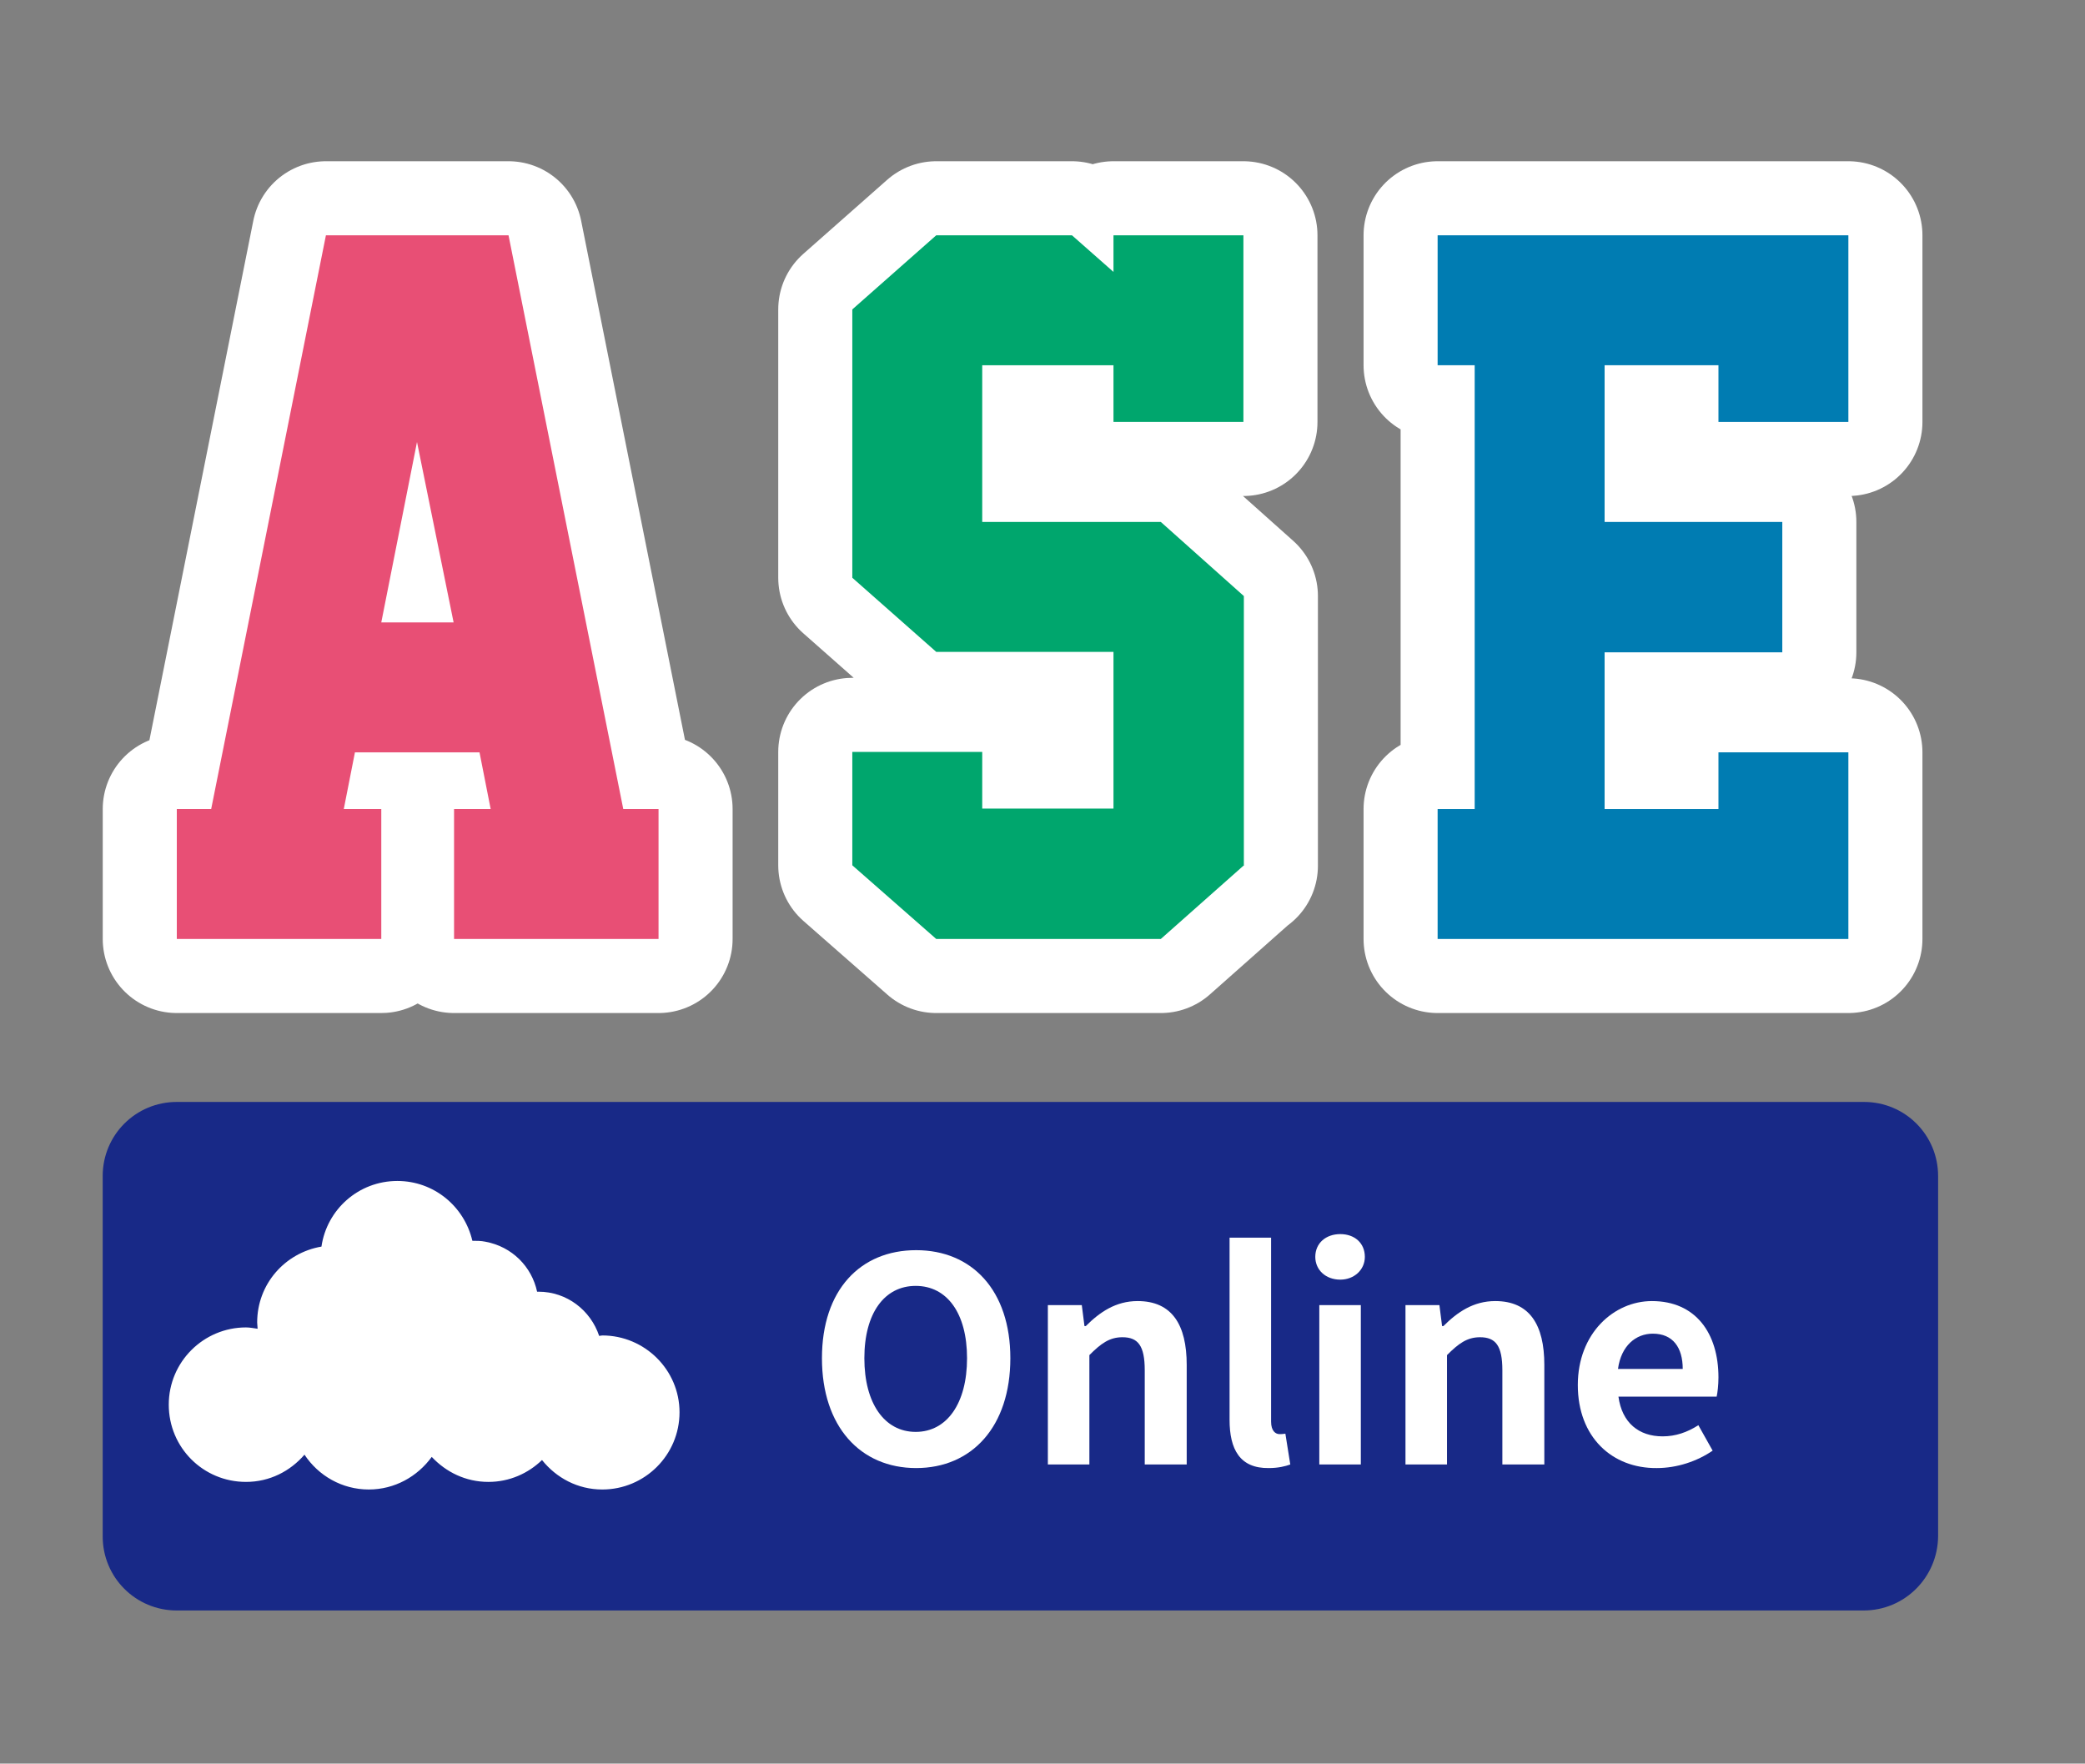
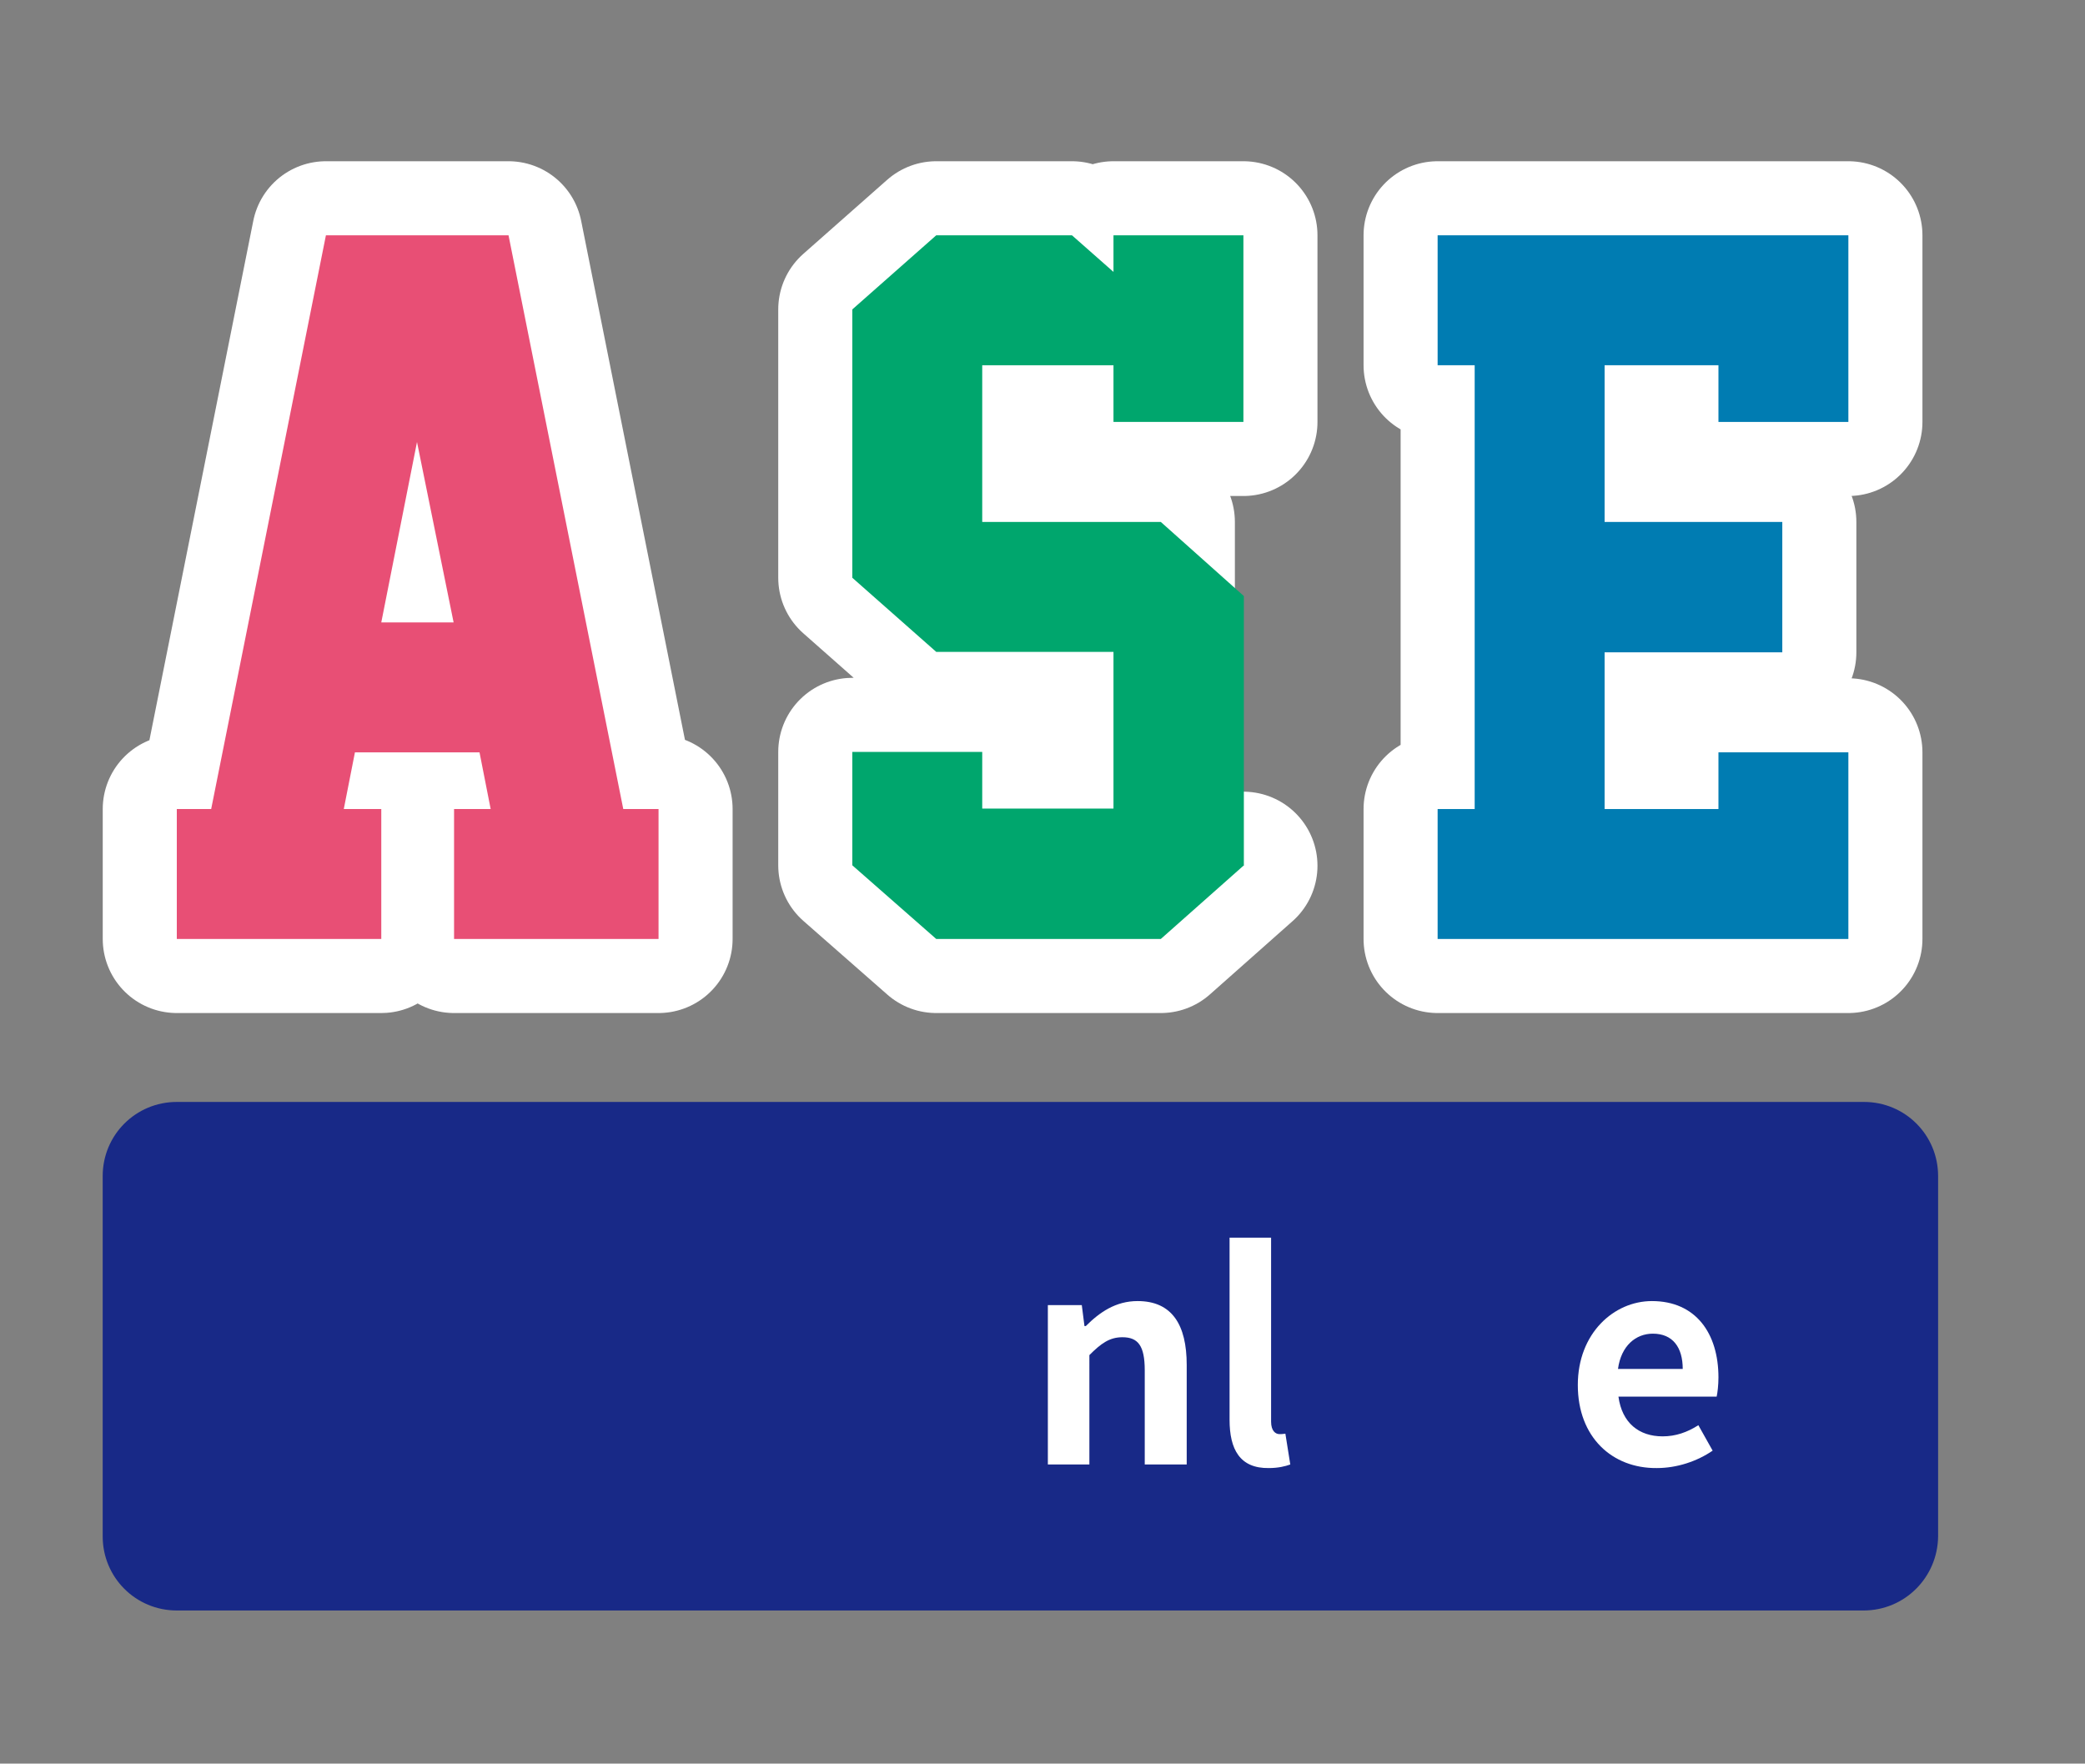
<svg xmlns="http://www.w3.org/2000/svg" version="1.1" id="レイヤー_1" x="0px" y="0px" viewBox="0 0 467 395" style="enable-background:new 0 0 467 395;" xml:space="preserve">
  <rect x="0" y="0" width="467" height="395" fill="#808080" stroke="none" />
  <style type="text/css">
	.st0{fill:#182987;}
	.st1{fill:#FFFFFF;}
	.st2{fill:#E84F75;stroke:#FFFFFF;stroke-width:33.178;stroke-linecap:round;stroke-linejoin:round;stroke-miterlimit:10;}
	.st3{fill:#00A66D;stroke:#FFFFFF;stroke-width:33.178;stroke-linecap:round;stroke-linejoin:round;stroke-miterlimit:10;}
	.st4{fill:#007CB2;stroke:#FFFFFF;stroke-width:33.178;stroke-linecap:round;stroke-linejoin:round;stroke-miterlimit:10;}
	.st5{fill:#E84F75;}
	.st6{fill:#00A66D;}
	.st7{fill:#007CB2;}
</style>
  <g>
    <g>
      <path class="st0" d="M417.4,360.7H39.6c-9.2,0-16.6-7.4-16.6-16.6v-80.7c0-9.2,7.4-16.6,16.6-16.6h377.9c9.2,0,16.6,7.4,16.6,16.6    v80.7C434,353.3,426.6,360.7,417.4,360.7z" />
      <g>
-         <path class="st1" d="M184.1,304.2c0-15.3,8.6-24.2,21.1-24.2s21.1,9,21.1,24.2c0,15.3-8.6,24.6-21.1,24.6     S184.1,319.5,184.1,304.2z M216.6,304.2c0-10.1-4.5-16.2-11.5-16.2s-11.5,6.1-11.5,16.2c0,10.1,4.5,16.5,11.5,16.5     S216.6,314.3,216.6,304.2z" />
        <path class="st1" d="M234.7,292.3h7.6l0.6,4.7h0.3c3.1-3.1,6.7-5.6,11.6-5.6c7.7,0,11,5.3,11,14.3V328h-9.4v-21.1     c0-5.5-1.5-7.4-5-7.4c-2.9,0-4.8,1.4-7.4,4V328h-9.3V292.3z" />
        <path class="st1" d="M275.4,318v-40.8h9.3v41.2c0,2.1,1,2.8,1.9,2.8c0.4,0,0.6,0,1.3-0.1l1.1,6.9c-1.1,0.4-2.7,0.8-4.8,0.8     C277.7,328.9,275.4,324.6,275.4,318z" />
-         <path class="st1" d="M294.6,281.5c0-3.1,2.4-5.1,5.6-5.1c3.2,0,5.5,2,5.5,5.1c0,2.9-2.4,5.1-5.5,5.1     C296.9,286.6,294.6,284.4,294.6,281.5z M295.5,292.3h9.3V328h-9.3V292.3z" />
-         <path class="st1" d="M314.8,292.3h7.6l0.6,4.7h0.3c3.1-3.1,6.7-5.6,11.6-5.6c7.7,0,11,5.3,11,14.3V328h-9.4v-21.1     c0-5.5-1.5-7.4-5-7.4c-2.9,0-4.8,1.4-7.4,4V328h-9.3V292.3z" />
        <path class="st1" d="M353.4,310.2c0-11.6,8.1-18.8,16.6-18.8c9.8,0,14.9,7.2,14.9,17.1c0,1.7-0.2,3.4-0.4,4.3h-22     c0.8,5.9,4.6,8.9,9.9,8.9c2.9,0,5.5-0.9,8-2.5l3.2,5.7c-3.5,2.4-8,3.9-12.5,3.9C361.1,328.9,353.4,321.9,353.4,310.2z      M376.9,306.6c0-4.8-2.2-7.9-6.7-7.9c-3.8,0-7.1,2.7-7.8,7.9H376.9z" />
      </g>
-       <path class="st1" d="M134.9,299.1c-0.2,0-0.5,0.1-0.7,0.1c-1.9-5.7-7.2-9.9-13.6-9.9c-0.1,0-0.2,0-0.3,0    c-1.2-5.6-5.6-10.1-11.6-11.2c-1-0.2-1.9-0.2-2.9-0.2c-1.8-7.7-8.6-13.4-16.8-13.4c-8.7,0-15.8,6.4-17,14.7    c-8.2,1.4-14.4,8.4-14.4,17c0,0.5,0.1,0.9,0.1,1.4c-0.8-0.1-1.7-0.3-2.6-0.3c-9.5,0-17.3,7.7-17.3,17.3s7.7,17.3,17.3,17.3    c5.3,0,9.9-2.4,13.1-6.1c3.1,4.7,8.4,7.8,14.4,7.8c5.8,0,10.9-2.9,14.1-7.3c3.2,3.4,7.6,5.6,12.7,5.6c4.7,0,8.9-1.9,12-4.9    c3.2,4,8,6.6,13.5,6.6c9.5,0,17.3-7.7,17.3-17.3C152.2,306.8,144.4,299.1,134.9,299.1z" />
    </g>
    <g>
      <g>
        <path class="st2" d="M101.7,210.3v-29.1h8.2l-2.5-12.7H79.5L77,181.2h8.4v29.1H39.6v-29.1h7.7L73,52.7h40.9l25.7,128.5h7.9v29.1     H101.7z M85.4,139.4h16.2L93.4,99L85.4,139.4z" />
-         <path class="st3" d="M278.5,193.9L260,210.3h-50.3l-18.8-16.5v-25.4H220v12.7h29.4v-35.1h-39.7l-18.8-16.6V69.3l18.8-16.6h30.4     l9.3,8.2v-8.2h29.1v41.8h-29.1V81.8H220v35.1H260l18.6,16.6V193.9z" />
+         <path class="st3" d="M278.5,193.9L260,210.3h-50.3l-18.8-16.5v-25.4H220v12.7h29.4v-35.1h-39.7l-18.8-16.6V69.3l18.8-16.6h30.4     l9.3,8.2v-8.2h29.1v41.8h-29.1V81.8H220v35.1H260V193.9z" />
        <path class="st4" d="M322,210.3v-29.1h8.3V81.8H322V52.7h92v41.8h-29.1V81.8h-25.5v35.1h39.8v29.2h-39.8v35.1h25.5v-12.7h29.1     v41.8H322z" />
      </g>
      <g>
        <path class="st5" d="M101.7,210.3v-29.1h8.2l-2.5-12.7H79.5L77,181.2h8.4v29.1H39.6v-29.1h7.7L73,52.7h40.9l25.7,128.5h7.9v29.1     H101.7z M85.4,139.4h16.2L93.4,99L85.4,139.4z" />
        <path class="st6" d="M278.5,193.9L260,210.3h-50.3l-18.8-16.5v-25.4H220v12.7h29.4v-35.1h-39.7l-18.8-16.6V69.3l18.8-16.6h30.4     l9.3,8.2v-8.2h29.1v41.8h-29.1V81.8H220v35.1H260l18.6,16.6V193.9z" />
        <path class="st7" d="M322,210.3v-29.1h8.3V81.8H322V52.7h92v41.8h-29.1V81.8h-25.5v35.1h39.8v29.2h-39.8v35.1h25.5v-12.7h29.1     v41.8H322z" />
      </g>
    </g>
  </g>
</svg>